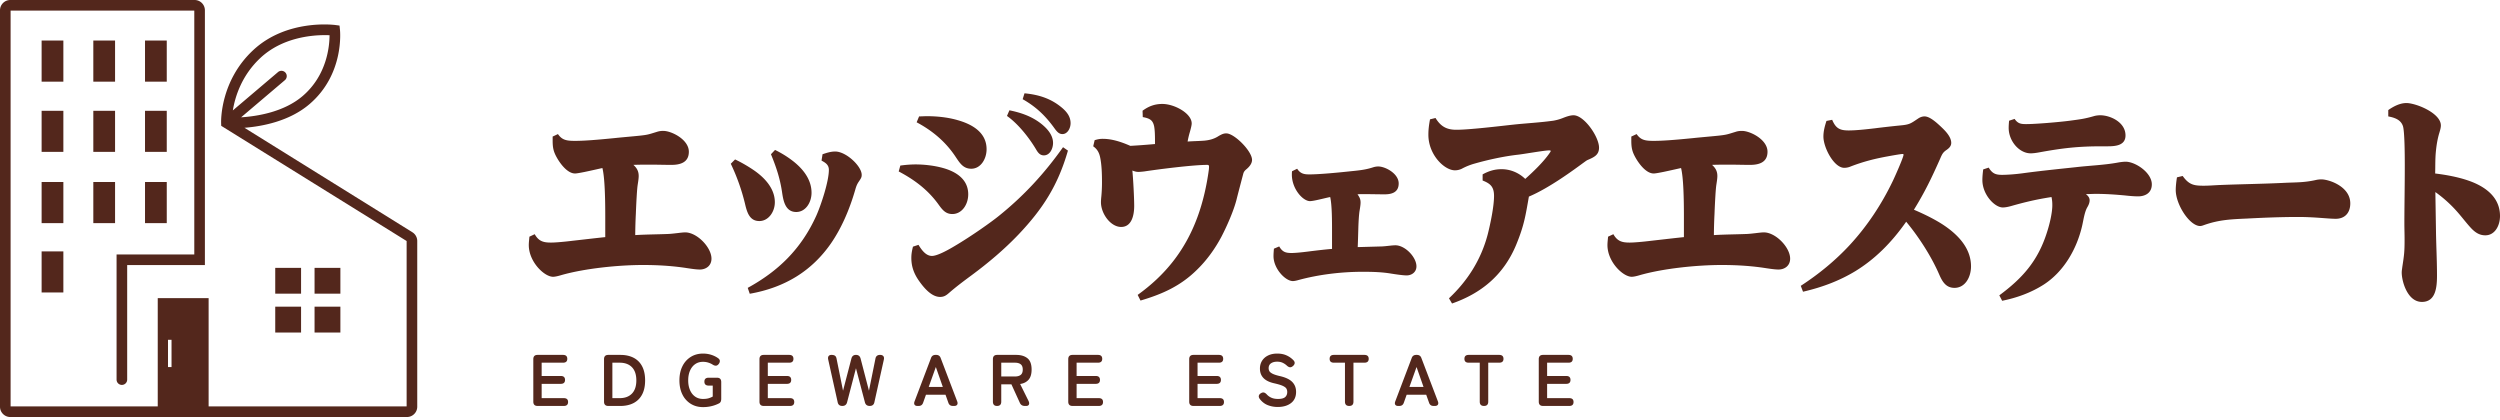
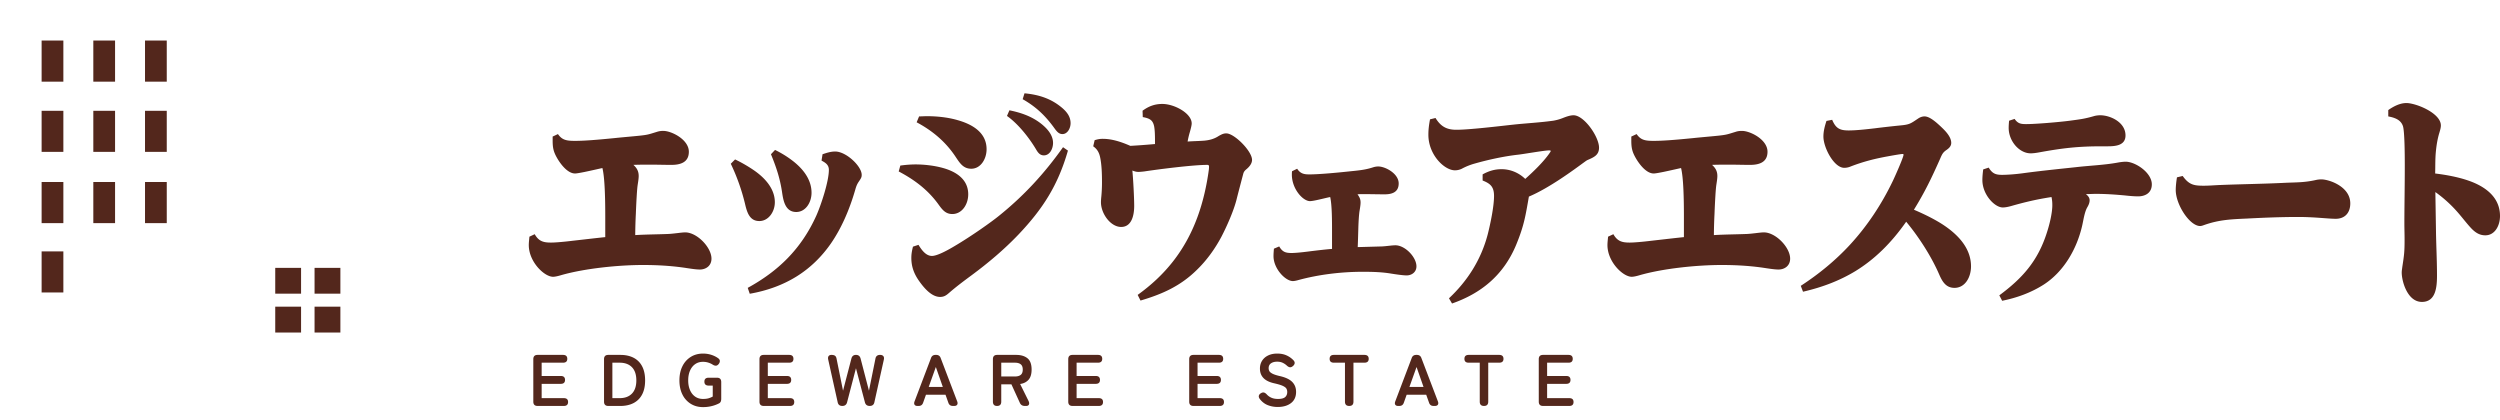
<svg xmlns="http://www.w3.org/2000/svg" id="_レイヤー_1" viewBox="0 0 403.185 67.809">
  <defs>
    <style>.cls-1{fill:#53271c;stroke-width:0}</style>
  </defs>
-   <path class="cls-1" d="M66.506 37.456L39.424 20.608c2.873-.226 7.25-1.05 10.481-3.807 5.613-4.788 4.953-11.714 4.922-12.007l-.071-.67-.669-.088c-.318-.041-7.846-.965-13.227 4.026-5.373 4.984-5.208 11.5-5.198 11.775l.016.456.375.233a.351.351 0 0 0 .026.016l29.5 18.327v26.673H33.645v-17.46H25.44v17.46H1.71V1.712h29.624v39.322H18.8V61.25a.856.856 0 0 0 1.711 0V42.745h12.534V1.665A1.664 1.664 0 0 0 31.382 0H1.664C.747 0 0 .747 0 1.664V65.59c0 .918.747 1.665 1.664 1.665h63.962c.918 0 1.665-.747 1.665-1.665V38.87c0-.579-.294-1.107-.785-1.413zM42.024 9.316C45.476 6.115 50.08 5.665 52.4 5.665c.286 0 .538.006.748.016-.005 1.765-.417 6.461-4.353 9.819-3.007 2.565-7.295 3.253-9.911 3.421l7.066-5.997a.856.856 0 0 0-1.108-1.305l-7.292 6.19c.35-2.14 1.39-5.631 4.474-8.491zm-14.93 45.48h.57v4.402h-.57v-4.402z" />
  <path class="cls-1" d="M6.712 6.54h3.507v6.626H6.712zm8.338 0h3.507v6.626H15.05zm8.337 0h3.507v6.626h-3.507zM6.712 17.866h3.507v6.626H6.712zm8.338 0h3.507v6.626H15.05zm8.337 0h3.507v6.626h-3.507zM6.712 29.355h3.507v6.626H6.712zm0 11.191h3.507v6.626H6.712zm37.677 2.649h4.166v4.166h-4.166zm6.341 0h4.166v4.166H50.73zm-6.341 6.267h4.166v4.166h-4.166zm6.341 0h4.166v4.166H50.73zM15.05 29.355h3.507v6.626H15.05zm8.337 0h3.507v6.626h-3.507zm79.617-.975c0 .512-.131 1.17-.197 1.68-.099.878-.197 2.74-.263 4.458a77.376 77.376 0 0 0-.098 3.397c1.775-.11 3.55-.11 5.326-.183.888-.037 2.17-.256 2.73-.256 1.907 0 4.241 2.411 4.241 4.238 0 1.169-.92 1.753-1.874 1.753-.756 0-1.973-.219-2.762-.329-2.138-.292-4.275-.402-6.412-.402-3.946 0-9.405.549-13.22 1.644-.36.11-.92.256-1.281.256-1.414 0-3.914-2.41-3.914-5.114 0-.438.066-.913.1-1.352l.854-.401c.658 1.169 1.447 1.351 2.631 1.351.69 0 2.006-.11 3.485-.292 1.973-.22 4.11-.475 5.262-.585v-3.287c0-2.85-.066-6.283-.46-7.854-.527.11-1.776.402-2.829.62-.723.147-1.348.257-1.578.257-1.217 0-2.368-1.535-2.96-2.594-.526-.95-.657-1.571-.657-2.703v-.658l.855-.401c.657.95 1.348 1.095 2.73 1.095 1.479 0 3.386-.146 6.313-.438 1.38-.146 2.762-.256 4.176-.402 1.348-.146 1.447-.219 2.762-.62a3.14 3.14 0 0 1 1.02-.147c1.315 0 4.11 1.388 4.11 3.36 0 1.827-1.546 2.12-2.829 2.12-1.085 0-2.17-.037-3.255-.037-.954 0-1.907 0-2.86.036.526.475.854.987.854 1.79zm15.545-2.666c.855.402 1.84.95 2.828 1.607 1.874 1.242 3.584 3.032 3.584 5.297 0 1.534-1.02 3.032-2.5 3.032-1.61 0-2.005-1.461-2.334-2.886a32.828 32.828 0 0 0-2.269-6.356l.69-.694zm14.106-.84c.658-.22 1.315-.439 2.04-.439 1.774 0 4.274 2.375 4.274 3.763 0 .365-.066.511-.494 1.132-.296.439-.427.84-.558 1.315-.954 3.288-2.27 6.247-3.913 8.621-3.026 4.347-7.3 7.087-13.088 8.11l-.329-.95c4.867-2.667 8.616-6.21 11.082-11.69.756-1.716 2.006-5.479 2.006-7.342 0-.84-.592-1.169-1.184-1.497l.164-1.023zm-7.661-.694c.822.402 1.71.913 2.598 1.57 1.742 1.279 3.288 3.069 3.288 5.334 0 1.57-.954 3.105-2.467 3.105-1.841 0-2.104-1.973-2.301-3.288-.33-2.192-.954-4.018-1.776-6.027l.658-.694zM145.2 26.7c.822-.11 1.644-.182 2.466-.182 1.217 0 2.96.146 4.571.62 2.105.621 3.913 1.864 3.913 4.201 0 1.644-1.02 3.179-2.565 3.179-1.118 0-1.644-.731-2.302-1.644-1.71-2.338-3.913-3.946-6.346-5.224l.263-.95zm2.927 12.785c.493.804 1.183 1.79 2.17 1.79.723 0 2.104-.657 3.683-1.607 2.729-1.607 6.017-3.945 7.168-4.895 3.946-3.178 7.267-6.758 10.292-11.032l.79.548c-1.612 5.626-4.078 9.425-7.958 13.516-2.335 2.447-4.9 4.603-7.563 6.575-1.283.95-2.467 1.827-3.683 2.886-.46.402-.822.621-1.414.621-1.414 0-2.664-1.534-3.453-2.666-.756-1.096-1.184-2.229-1.184-3.617 0-.657.1-1.169.263-1.826l.889-.293zm.098-20.712c.428 0 .855-.036 1.25-.036 1.25 0 3.123.11 4.9.62 2.498.695 4.734 2.046 4.734 4.713 0 1.57-.954 3.141-2.466 3.141-1.25 0-1.808-.84-2.466-1.826-1.644-2.52-3.814-4.31-6.347-5.662l.395-.95zm14.567-.986c1.776.365 3.453.913 4.966 2.046.953.73 2.07 1.826 2.07 3.214 0 .95-.526 2.01-1.479 2.01-.625 0-.953-.44-1.25-.95-1.15-1.937-2.926-4.165-4.701-5.407l.394-.913zm2.433-2.74c2.302.22 4.341.84 6.182 2.448.691.62 1.25 1.351 1.25 2.374 0 .804-.493 1.754-1.315 1.754-.56 0-.888-.402-1.217-.84-1.513-2.12-3.058-3.58-5.196-4.786l.296-.95zm29.003 7.635c.789-.073 1.48-.256 2.104-.62.823-.513 1.118-.55 1.447-.55 1.283 0 4.143 2.85 4.143 4.275 0 .584-.428 1.096-.854 1.461-.264.22-.461.402-.56.767-.164.621-.888 3.361-1.085 4.165-.46 1.826-1.578 4.346-2.434 5.99-1.051 1.973-2.367 3.8-3.945 5.333-2.696 2.667-5.656 3.946-9.109 4.969l-.46-.913c4.373-3.142 7.629-7.087 9.635-12.53.92-2.484 1.512-5.187 1.841-7.635.033-.256.033-.438.033-.548 0-.219-.131-.256-.296-.256-2.269 0-7.76.695-10.16 1.06-.33.037-.658.073-.954.073-.361 0-.657-.11-.953-.219.13 1.242.296 4.42.296 5.698 0 1.498-.395 3.398-2.105 3.398s-3.256-2.156-3.256-3.982c0-.292.034-.694.066-.987.066-.73.1-1.46.1-2.191 0-1.279-.034-2.813-.297-4.055-.165-.803-.494-1.352-1.118-1.79l.23-.986c.46-.147.822-.22 1.315-.22 1.513 0 3.026.512 4.44 1.133 1.347-.073 2.761-.183 3.978-.292v-.512c0-1.023-.032-1.753-.13-2.301-.199-.986-.626-1.315-1.842-1.534l-.034-1.023c.987-.73 1.974-1.096 3.19-1.096 1.973 0 4.735 1.534 4.735 3.142 0 .255-.099.694-.296 1.388a13.1 13.1 0 0 0-.362 1.534c.92-.073 1.841-.073 2.697-.146zm25.197 9.936c0 .182 0 .438-.164 1.388-.099.621-.164 1.68-.197 2.776-.034 1.17-.066 2.338-.099 3.069l3.946-.11c.69-.036 1.578-.182 2.137-.182 1.546 0 3.387 1.9 3.387 3.397 0 .95-.79 1.461-1.578 1.461-.592 0-1.809-.183-2.5-.292-1.512-.256-3.057-.292-4.603-.292-3.42 0-7.102.438-10.424 1.351-.262.073-.592.146-.822.146-1.217 0-3.124-2.01-3.124-4.018 0-.402.033-.804.066-1.206l.855-.365c.526.913 1.053 1.06 2.006 1.06.592 0 1.677-.11 2.532-.22 1.447-.183 2.992-.365 3.979-.438v-2.776c0-1.754 0-4.274-.296-5.59-.395.074-1.119.256-1.776.403-.625.146-1.217.255-1.48.255-1.15 0-2.926-1.973-2.926-4.274 0-.182 0-.328.033-.548l.821-.402c.527.804 1.119.914 1.974.914 1.611 0 4.636-.292 6.346-.475 1.382-.146 2.499-.22 3.782-.621.328-.11.624-.183.986-.183 1.119 0 3.288 1.133 3.288 2.74 0 1.498-1.216 1.753-2.268 1.753-1.151 0-2.302-.036-3.453-.036-.33 0-.625 0-.921.036.296.402.493.767.493 1.279zm25.107 6.831c-2.07 5.005-5.753 7.89-10.357 9.498l-.493-.84c2.959-2.777 5.162-6.174 6.247-10.302.428-1.68 1.02-4.493 1.02-6.21 0-1.534-.658-2.009-1.841-2.484v-.986c.986-.548 1.94-.84 3.057-.84 1.381 0 2.762.548 3.815 1.57 1.347-1.205 2.893-2.703 3.847-4.055.099-.146.263-.365.263-.438 0-.11-.164-.11-.23-.11-.79 0-4.044.585-5.032.695-2.268.255-4.8.804-6.97 1.424a10.12 10.12 0 0 0-2.105.84 2.493 2.493 0 0 1-1.118.256c-1.677 0-4.274-2.484-4.274-5.735 0-.876.098-1.607.262-2.484l.888-.22c.855 1.389 1.809 1.9 3.354 1.9 2.137 0 6.939-.584 9.306-.84 2.105-.219 4.21-.329 6.314-.62a7.44 7.44 0 0 0 1.48-.403c.559-.219 1.216-.475 1.808-.475 1.71 0 4.11 3.471 4.11 5.224 0 1.169-.789 1.535-1.809 1.973-.197.073-.558.365-.723.475-1.348.986-5.458 4.054-8.78 5.443-.526 2.995-.755 4.639-2.039 7.744zm32.433-11.069c0 .512-.132 1.17-.197 1.68-.099.878-.197 2.74-.264 4.458a78.155 78.155 0 0 0-.099 3.397c1.777-.11 3.552-.11 5.328-.183.887-.037 2.17-.256 2.73-.256 1.906 0 4.241 2.411 4.241 4.238 0 1.169-.92 1.753-1.875 1.753-.756 0-1.972-.219-2.761-.329-2.138-.292-4.275-.402-6.413-.402-3.946 0-9.404.549-13.218 1.644-.363.11-.921.256-1.282.256-1.415 0-3.914-2.41-3.914-5.114 0-.438.066-.913.1-1.352l.854-.401c.657 1.169 1.447 1.351 2.63 1.351.69 0 2.006-.11 3.486-.292 1.972-.22 4.11-.475 5.261-.585v-3.287c0-2.85-.066-6.283-.46-7.854-.527.11-1.776.402-2.829.62-.722.147-1.347.257-1.578.257-1.217 0-2.367-1.535-2.959-2.594-.526-.95-.658-1.571-.658-2.703v-.658l.856-.401c.657.95 1.347 1.095 2.728 1.095 1.48 0 3.388-.146 6.314-.438 1.381-.146 2.762-.256 4.176-.402 1.348-.146 1.447-.219 2.762-.62.33-.11.658-.147 1.02-.147 1.315 0 4.11 1.388 4.11 3.36 0 1.827-1.546 2.12-2.828 2.12-1.085 0-2.17-.037-3.255-.037-.954 0-1.907 0-2.861.036.526.475.855.987.855 1.79zm36.042 7.635c2.565 1.608 4.866 3.872 4.866 6.94 0 1.754-.953 3.47-2.663 3.47-1.348 0-1.94-.949-2.466-2.154-1.283-2.959-3.32-6.1-5.327-8.512-2.433 3.47-5.096 6.064-8.188 7.964-2.532 1.534-5.294 2.593-8.45 3.324l-.363-.95c2.927-1.9 5.591-4.091 7.925-6.612 2.73-2.959 5.064-6.429 6.939-10.337.262-.548 1.71-3.763 1.71-4.201 0-.11-.1-.11-.165-.11-.295 0-1.907.292-2.301.365-2.203.402-3.947.84-6.051 1.644-.33.146-.69.22-1.053.22-1.643 0-3.353-3.252-3.353-5.042 0-.876.23-1.717.493-2.52l.92-.183c.592 1.425 1.283 1.717 2.664 1.717 1.085 0 2.532-.146 4.078-.329a164.98 164.98 0 0 1 4.209-.475c1.578-.146 1.677-.292 2.992-1.169.296-.182.624-.292.953-.292.79 0 1.776.84 2.631 1.644.657.621 1.677 1.607 1.677 2.63 0 .548-.395.877-.756 1.133-.592.402-.724.694-1.053 1.46-1.38 3.106-2.432 5.298-4.209 8.183 1.282.548 2.862 1.28 4.341 2.192zm23.995-3.725c0 .364-.13.73-.394 1.168-.428.767-.592 1.973-.79 2.85-.887 3.944-3.057 7.561-6.247 9.607-2.072 1.315-4.34 2.118-6.675 2.593l-.46-.877c3.65-2.703 6.215-5.48 7.694-10.191.395-1.206.855-3.069.855-4.347a5.77 5.77 0 0 0-.131-1.315c-2.368.365-4.242.804-6.544 1.46-.395.11-.888.22-1.316.22-1.315 0-3.288-2.082-3.288-4.42 0-.584.066-1.169.131-1.717l.889-.292c.592.986 1.15 1.169 2.17 1.169.69 0 2.039-.073 3.584-.292 2.992-.402 6.708-.768 8.352-.95 2.203-.256 4.472-.329 6.675-.73.395-.074.92-.147 1.315-.147 1.546 0 4.21 1.754 4.21 3.653 0 1.425-1.119 1.936-2.204 1.936-.625 0-1.48-.073-2.104-.146-1.578-.146-3.124-.256-4.702-.256-.527 0-1.085.037-1.612.037.296.256.592.548.592.986zm-12.1-13.115c.526.767 1.02.84 1.874.84 1.546 0 5.392-.328 7.037-.548 1.611-.219 2.367-.292 3.978-.767a3.97 3.97 0 0 1 .921-.11c1.645 0 4.077 1.133 4.077 3.252 0 1.607-1.578 1.753-2.86 1.753h-.953c-3.881 0-6.347.292-10.161.987-.395.072-.888.146-1.316.146-1.874 0-3.552-2.01-3.552-4.092 0-.402.034-.803.067-1.169l.888-.292zm30.494 10.776c.855 0 1.71-.073 2.532-.11 3.584-.146 7.136-.182 10.72-.365 1.742-.073 2.992-.036 4.8-.438a4.17 4.17 0 0 1 .921-.11c1.217 0 4.67 1.133 4.67 3.872 0 1.608-.954 2.485-2.336 2.485-1.282 0-3.353-.293-6.05-.293-2.762 0-5.524.11-8.286.256-2.466.11-4.44.183-6.84 1.023-.197.073-.493.183-.69.183-1.71 0-3.946-3.471-3.946-5.809 0-.62.098-1.46.197-2.045l.921-.22c1.02 1.425 1.809 1.571 3.387 1.571zm42.759-.803c2.696.95 5.03 2.666 5.03 5.698 0 1.534-.822 3.105-2.367 3.105-.888 0-1.579-.402-2.269-1.132-.691-.73-1.349-1.608-2.104-2.484a20.89 20.89 0 0 0-3.684-3.36l.099 6.246c.033 2.374.165 4.785.165 7.196 0 1.9-.198 4.274-2.434 4.274-2.335 0-3.256-3.324-3.256-4.75 0-.291.067-.62.099-.912.297-1.936.362-2.411.362-4.42 0-.877-.033-1.753-.033-2.594 0-2.813.066-5.662.066-9.388 0-1.936-.033-5.443-.296-6.283-.362-1.096-1.447-1.388-2.368-1.571v-1.022c.888-.622 1.907-1.133 2.927-1.133 1.513 0 5.557 1.607 5.557 3.616 0 .366-.131.804-.23 1.133-.329 1.06-.493 2.155-.592 3.25-.098 1.134-.066 2.23-.098 3.362 1.48.182 3.55.51 5.426 1.169zM86.699 65.468c-.46 0-.69-.232-.69-.695V57.93c0-.463.23-.694.69-.694h4.098c.46 0 .691.211.691.635 0 .416-.23.623-.69.623h-3.443v2.14h3.08c.46 0 .69.213.69.637 0 .422-.23.634-.69.634h-3.08v2.305h3.571c.46 0 .69.208.69.624 0 .423-.23.635-.69.635h-4.227zm11.405 0c-.46 0-.69-.232-.69-.695V57.93c0-.463.23-.694.69-.694h1.944c.82 0 1.528.153 2.125.458a3.175 3.175 0 0 1 1.382 1.377c.324.611.486 1.372.486 2.282 0 .901-.162 1.658-.486 2.27a3.209 3.209 0 0 1-1.382 1.381c-.597.31-1.305.465-2.125.465h-1.944zm.656-1.259h1.183c.843 0 1.5-.245 1.973-.734.472-.49.708-1.199.708-2.123 0-.933-.236-1.643-.708-2.13-.473-.486-1.13-.729-1.973-.729H98.76v5.716zm14.619 1.447c-.742 0-1.4-.176-1.974-.529a3.624 3.624 0 0 1-1.346-1.5c-.324-.646-.486-1.405-.486-2.275 0-.879.162-1.642.486-2.288a3.658 3.658 0 0 1 1.346-1.506c.574-.356 1.232-.535 1.974-.535.46 0 .897.065 1.31.194s.781.308 1.101.535c.188.126.287.273.3.441.01.17-.05.34-.183.512-.14.172-.288.263-.444.27s-.328-.047-.516-.164a2.948 2.948 0 0 0-.726-.335 2.84 2.84 0 0 0-.842-.124c-.493 0-.916.126-1.27.377-.356.25-.631.602-.827 1.052s-.292.975-.292 1.57c0 .589.097 1.108.292 1.56.196.45.47.801.826 1.051.355.25.778.377 1.27.377.367 0 .673-.037.92-.112.246-.075.462-.166.65-.277v-1.763h-.656c-.46 0-.691-.212-.691-.636 0-.423.23-.635.69-.635h1.336c.46 0 .69.235.69.706v2.67c0 .195-.029.358-.087.487a.61.61 0 0 1-.323.301 5.25 5.25 0 0 1-1.153.417c-.433.107-.891.16-1.375.16zm9.794-.188c-.46 0-.69-.232-.69-.695V57.93c0-.463.23-.694.69-.694h4.098c.46 0 .69.211.69.635 0 .416-.23.623-.69.623h-3.443v2.14h3.08c.46 0 .69.213.69.637 0 .422-.23.634-.69.634h-3.08v2.305h3.572c.46 0 .69.208.69.624 0 .423-.23.635-.69.635h-4.227zm12.669 0c-.422 0-.672-.204-.75-.612L133.57 58c-.055-.251-.033-.442.064-.571s.252-.194.463-.194c.25 0 .44.047.568.141.129.094.213.255.252.482l1.042 5.152 1.346-5.175c.101-.4.348-.6.738-.6.398 0 .648.2.75.6l1.346 5.175 1.042-5.152c.07-.415.32-.623.75-.623.241 0 .417.067.526.2.11.133.136.321.082.565l-1.522 6.856c-.078.408-.332.612-.76.612-.415 0-.672-.2-.774-.6l-1.44-5.48-1.429 5.48c-.101.4-.359.6-.772.6zm12.122 0c-.226 0-.383-.067-.469-.2-.086-.133-.086-.314 0-.541l2.647-6.975c.117-.345.363-.517.737-.517h.094c.375 0 .62.172.738.517l2.657 6.975c.086.227.084.408-.005.54-.09.134-.248.2-.475.2h-.222c-.367 0-.609-.176-.726-.528l-.456-1.283h-3.15l-.457 1.283c-.117.352-.36.529-.726.529h-.187zm1.815-3.07h2.271l-1.124-3.21-1.147 3.21zm11.019 3.07c-.445 0-.667-.232-.667-.695V57.93c0-.463.23-.694.69-.694h3.056c.765 0 1.372.18 1.821.54.449.362.673.97.673 1.824 0 .721-.164 1.268-.49 1.641-.33.372-.782.602-1.36.688l1.347 2.717c.117.243.14.441.07.593-.07.154-.218.23-.445.23h-.222c-.39 0-.66-.177-.808-.53l-1.347-2.952h-1.64v2.787c0 .463-.226.695-.678.695zm.679-4.751h2.213c.398 0 .706-.087.925-.26.218-.172.328-.458.328-.858 0-.392-.11-.674-.328-.847-.219-.172-.527-.259-.925-.259h-2.213v2.224zm11.496 4.751c-.461 0-.692-.232-.692-.695V57.93c0-.463.23-.694.692-.694h4.098c.46 0 .69.211.69.635 0 .416-.23.623-.69.623h-3.443v2.14h3.08c.46 0 .69.213.69.637 0 .422-.23.634-.69.634h-3.08v2.305h3.571c.461 0 .69.208.69.624 0 .423-.229.635-.69.635h-4.226zm19.507 0c-.461 0-.692-.232-.692-.695V57.93c0-.463.23-.694.692-.694h4.097c.461 0 .69.211.69.635 0 .416-.229.623-.69.623h-3.442v2.14h3.08c.46 0 .69.213.69.637 0 .422-.23.634-.69.634h-3.08v2.305h3.571c.461 0 .69.208.69.624 0 .423-.229.635-.69.635h-4.226zm13.583.165c-.578 0-1.116-.1-1.616-.3-.5-.2-.93-.535-1.289-1.006-.132-.188-.177-.363-.134-.523.043-.161.158-.292.345-.395.18-.11.344-.142.493-.1.147.044.295.148.444.312.21.228.463.404.756.53.292.125.641.188 1.048.188.545 0 .93-.1 1.153-.3.222-.2.333-.473.333-.817 0-.22-.049-.408-.147-.565-.097-.157-.3-.303-.608-.441-.309-.137-.782-.276-1.423-.418-.757-.18-1.317-.466-1.68-.858-.363-.392-.544-.89-.544-1.494 0-.478.115-.9.345-1.264s.554-.65.972-.853c.418-.204.907-.306 1.47-.306.585 0 1.096.102 1.533.306a3.46 3.46 0 0 1 1.1.788c.149.165.208.33.176.494s-.133.314-.303.447c-.172.14-.336.196-.493.165s-.312-.122-.468-.27c-.195-.181-.417-.33-.667-.448s-.547-.176-.89-.176c-.406 0-.736.088-.99.264-.253.177-.38.441-.38.794 0 .157.037.308.111.453.074.145.238.284.491.417.254.134.647.264 1.177.389.938.211 1.612.529 2.027.953.413.423.62.956.62 1.6 0 .783-.272 1.385-.814 1.804-.543.42-1.259.63-2.148.63zm11.534-.165c-.461 0-.69-.232-.69-.695v-6.28h-1.78c-.462 0-.691-.207-.691-.623 0-.424.23-.635.69-.635h4.906c.468 0 .703.211.703.635 0 .416-.235.623-.703.623h-1.756v6.28c0 .463-.227.695-.68.695zm7.891 0c-.226 0-.381-.067-.467-.2-.086-.133-.086-.314 0-.541l2.645-6.975c.117-.345.364-.517.739-.517h.093c.374 0 .62.172.738.517l2.658 6.975c.086.227.083.408-.006.54-.09.134-.248.2-.475.2h-.222c-.368 0-.609-.176-.726-.528l-.457-1.283h-3.15l-.456 1.283c-.117.352-.359.529-.726.529h-.188zm1.816-3.07h2.271l-1.124-3.21-1.147 3.21zm12.03 3.07c-.46 0-.69-.232-.69-.695v-6.28h-1.78c-.461 0-.69-.207-.69-.623 0-.424.229-.635.69-.635h4.906c.468 0 .702.211.702.635 0 .416-.234.623-.702.623h-1.757v6.28c0 .463-.227.695-.679.695zm9.521 0c-.461 0-.692-.232-.692-.695V57.93c0-.463.23-.694.692-.694h4.097c.461 0 .69.211.69.635 0 .416-.229.623-.69.623h-3.442v2.14h3.08c.46 0 .69.213.69.637 0 .422-.23.634-.69.634h-3.08v2.305h3.571c.461 0 .69.208.69.624 0 .423-.229.635-.69.635h-4.226z" />
</svg>